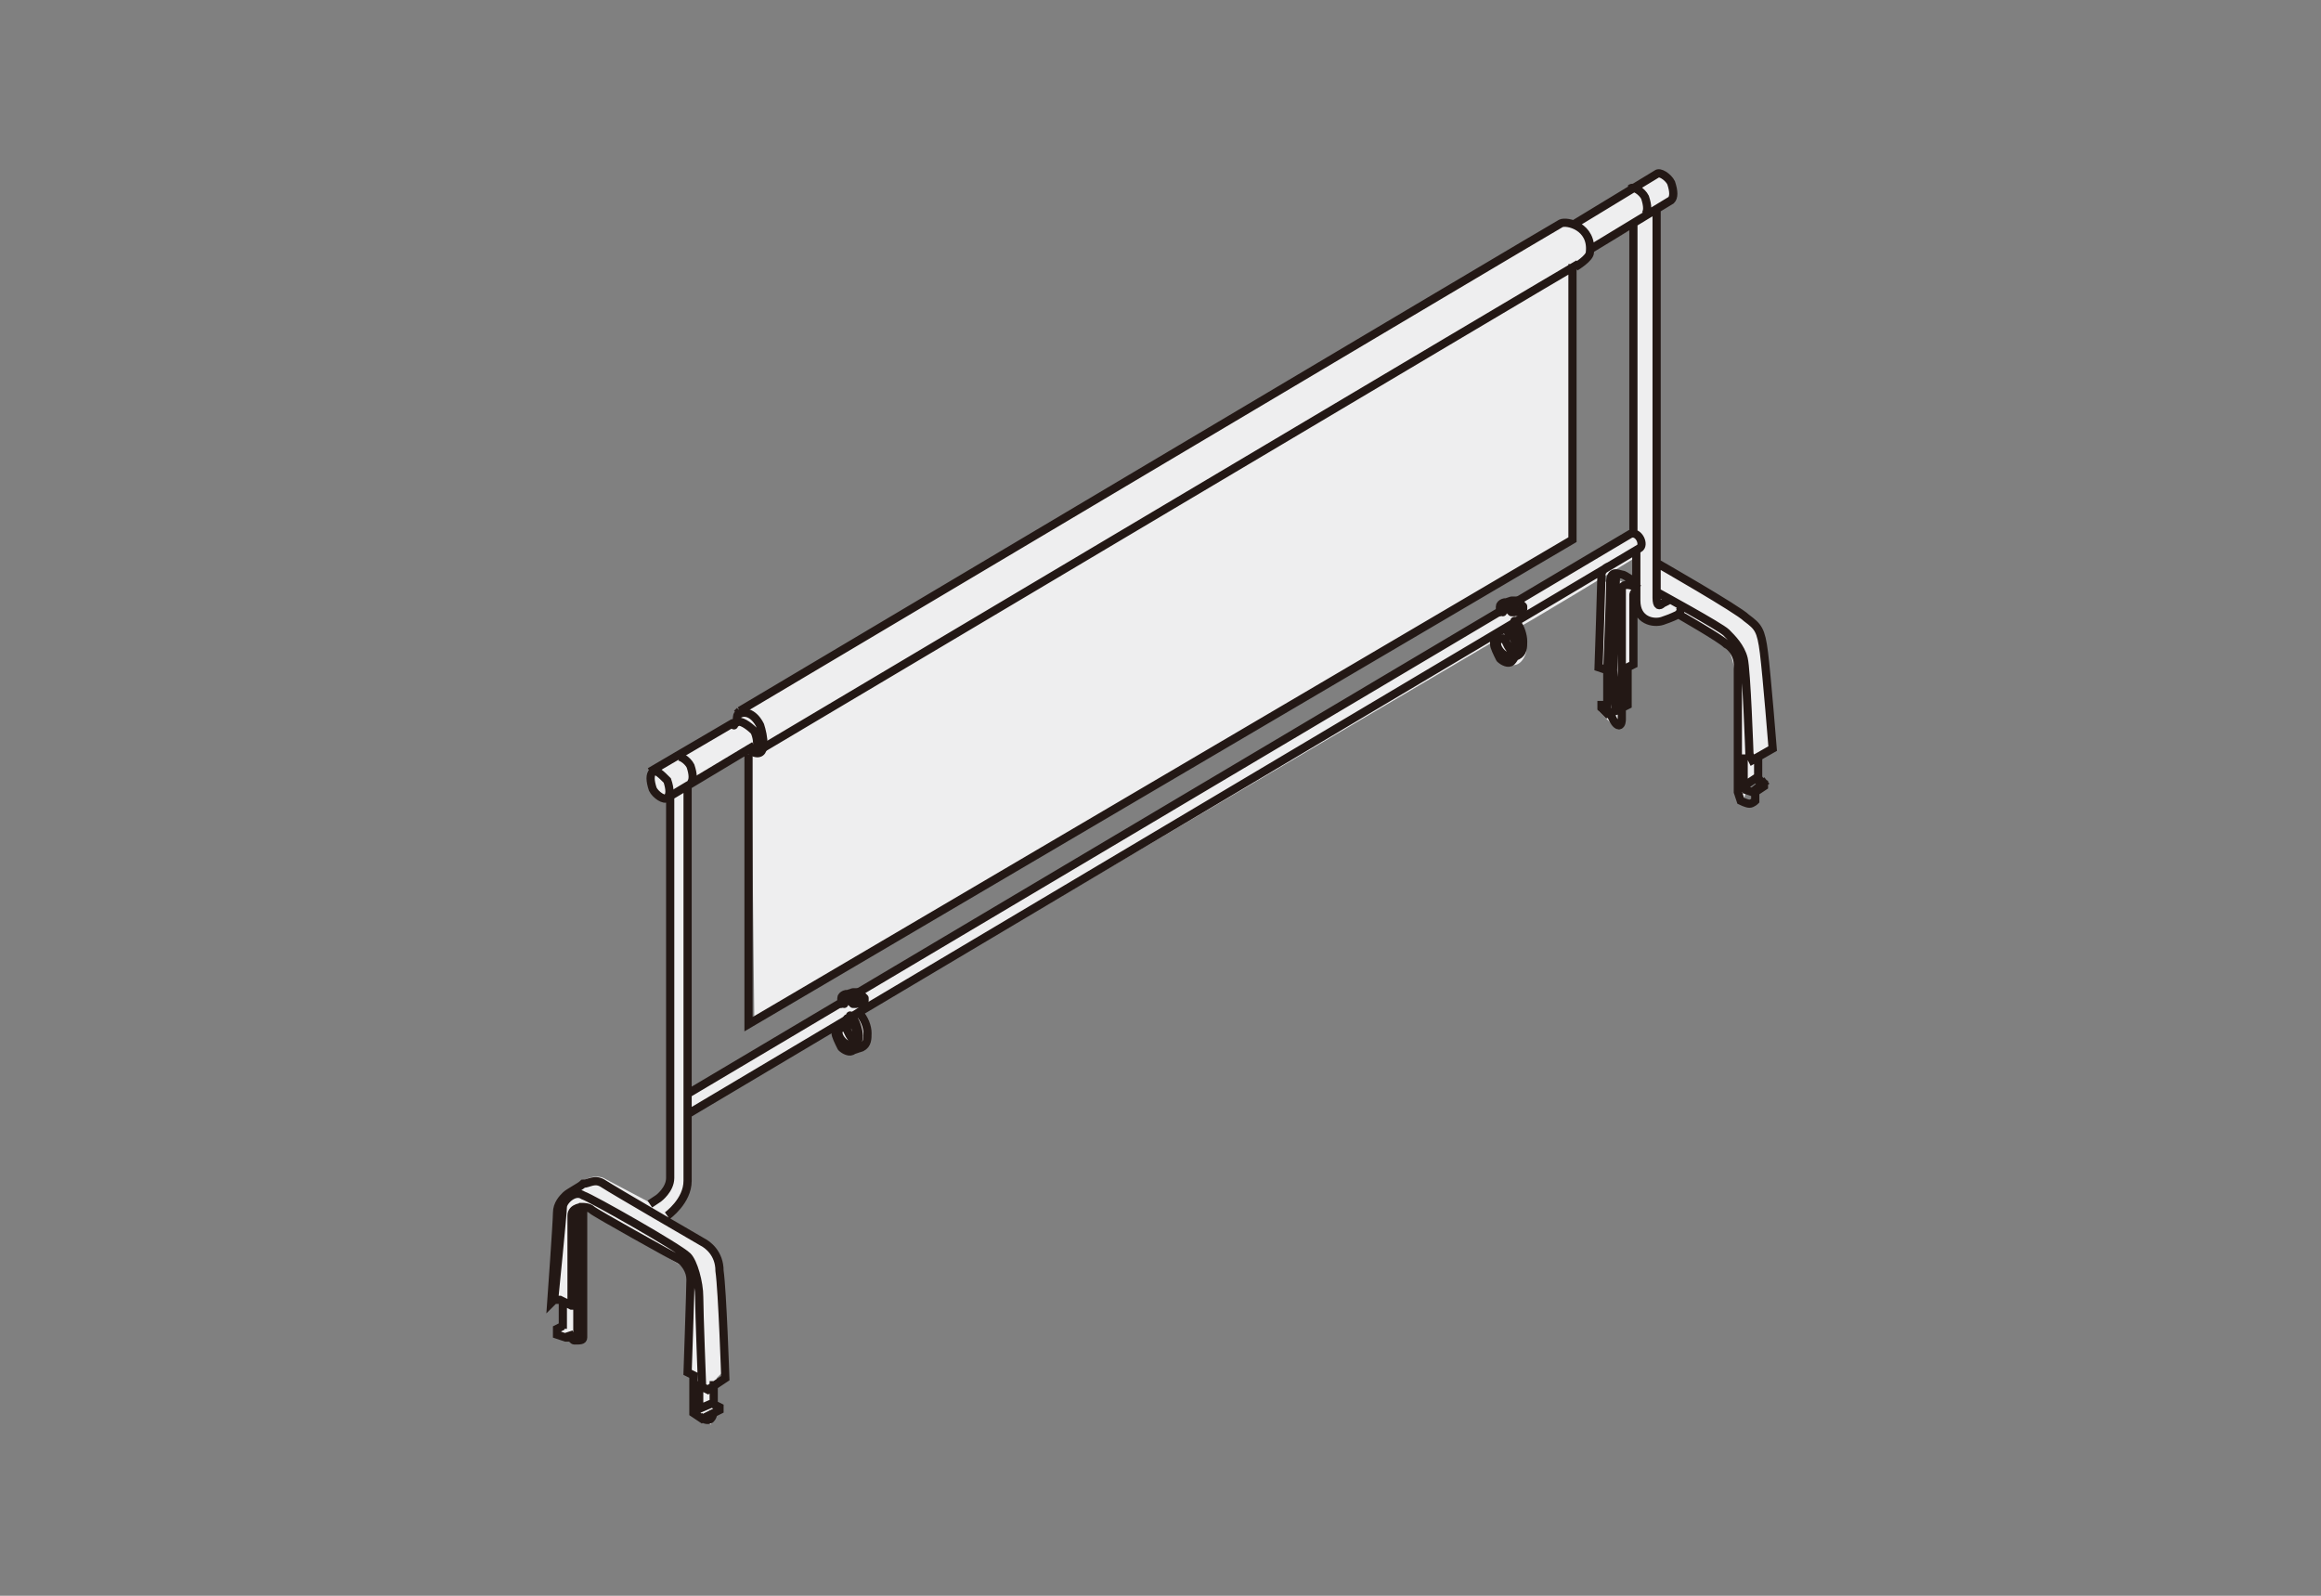
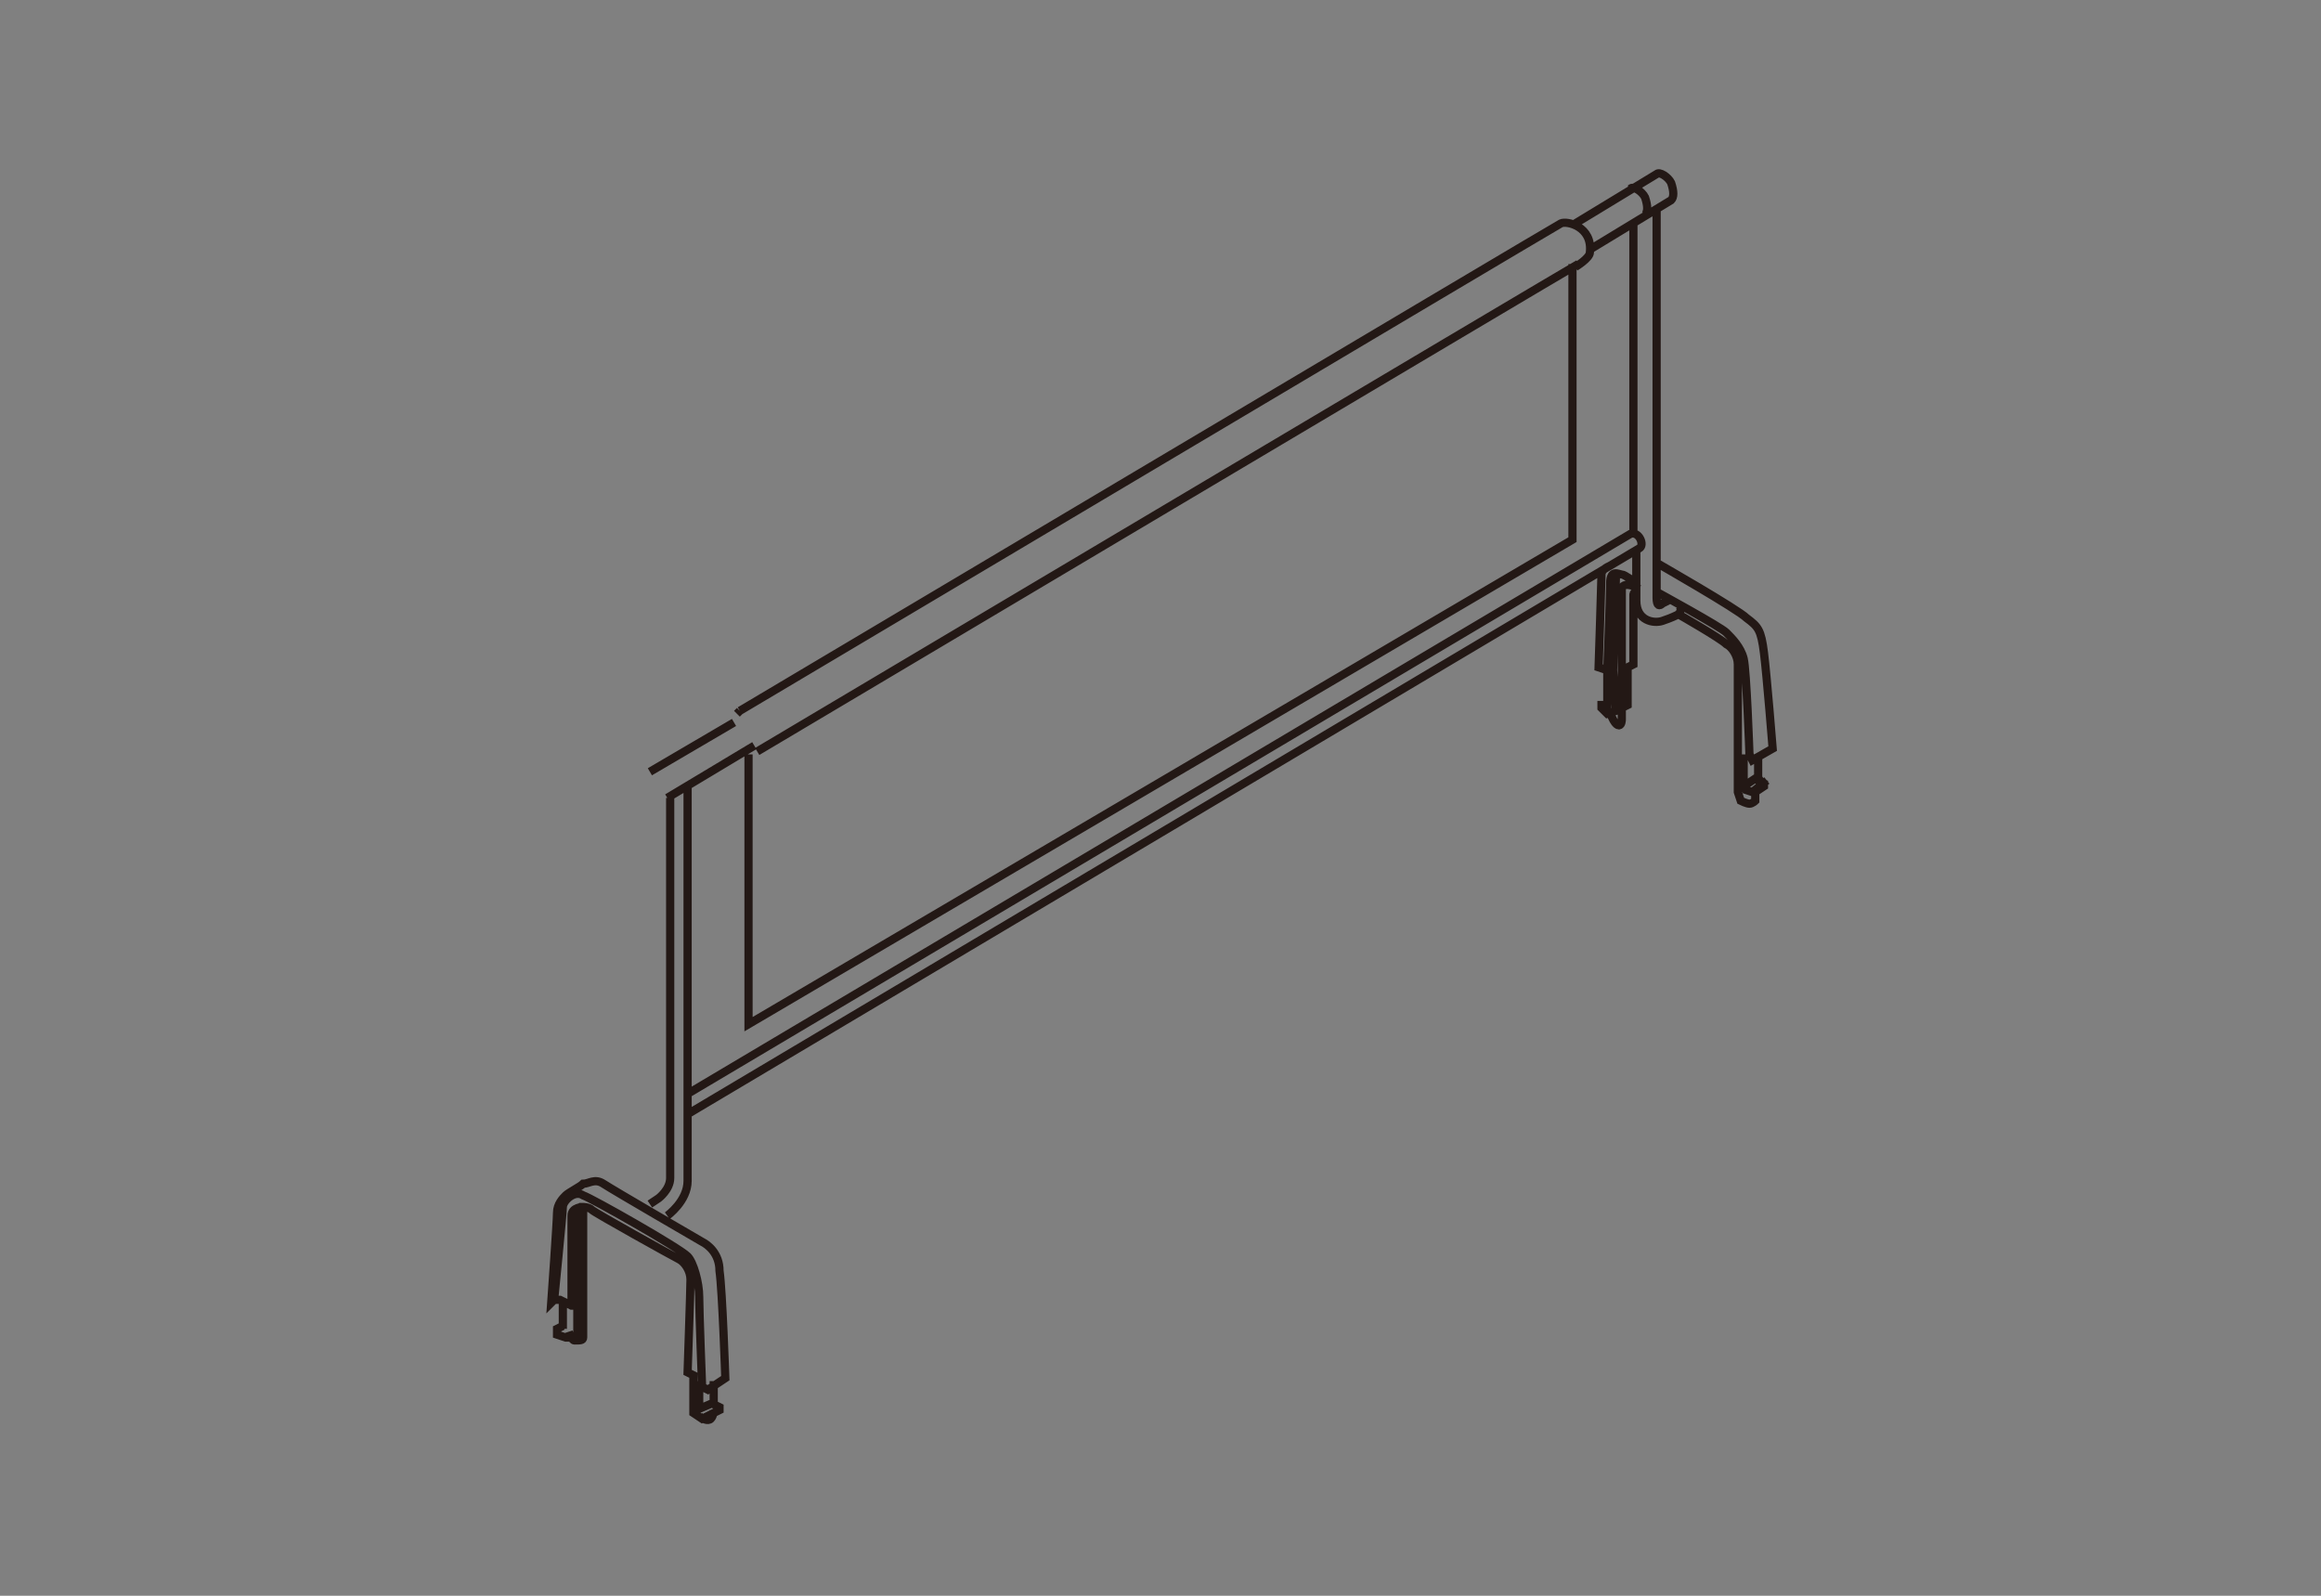
<svg xmlns="http://www.w3.org/2000/svg" version="1.1" id="レイヤー_1" x="0px" y="0px" width="80px" height="55px" viewBox="0 0 80 55" style="enable-background:new 0 0 80 55;" xml:space="preserve">
  <rect x="0" y="0" width="80" height="55" fill="#808080" stroke="none" />
  <style type="text/css">
	.st0{fill:#EEEEEF;}
	.st1{fill:none;stroke:#231815;stroke-width:0.283;stroke-miterlimit:10;}
	.st2{fill:none;stroke:#231815;stroke-width:0.283;stroke-linecap:round;stroke-linejoin:round;stroke-miterlimit:10;}
</style>
  <g id="レイヤー_1_1_">
</g>
-   <path class="st0" d="M60.6,26.6c0-0.1,0-0.5,0-0.5l0.5-0.3l-0.4-3.9c0,0-0.6-0.6-1-0.9s-2.7-1.5-2.7-1.5V7.3L57.6,7  c0,0,0.3-0.3,0.1-0.6S57.2,6,57.2,6l-2.9,1.7c0,0-0.2-0.1-0.4,0c-0.2,0.1-28.3,16.7-28.3,16.7s-0.3,0.4-0.3,0.6l-2.7,1.6  c0,0-0.4,0.5,0,0.8c0.4,0.3,0.5,0.1,0.5,0.1l0,13.1c0,0-0.1,0.7-0.6,0.9l-1.7-0.9c0,0-0.2-0.1-0.5,0c-0.3,0.1-0.7,0.4-0.7,0.4  s-0.3,0.3-0.3,0.6s-0.3,3.1-0.3,3.1l0.4,0.2l0,0.8l-0.2,0.2l0.6,0.3c0,0,0.4,0.1,0.4-0.2s0-4.4,0-4.4l3.4,2.1c0,0,0.2,0.3,0.2,0.6  s0,3.1,0,3.1l0.2,0.2l0,1.1l0.5,0.4l0.2-0.4v-1.2l0.2-0.2l-0.2-3.9c0,0-0.5-0.7-0.8-0.9c-0.3-0.2-0.9-0.5-0.9-0.5s0.7-0.6,0.7-1.3  s0-2.2,0-2.2l5-3c0,0,0.2,0.8,0.7,0.8c0.5,0,0.6-0.5,0.5-0.8c-0.2-0.3-0.3-0.5-0.3-0.5l21.9-12.9c0,0,0.2,0.7,0.5,0.8  s0.5-0.1,0.6-0.4c0.1-0.3-0.4-0.8-0.4-0.8c0.1,0,4.2-2.5,4.2-2.5v1.1l-0.6-0.3c0,0-0.6-0.1-0.6,0.3S55,23,55.1,23  c0.1,0,0.3,0.2,0.3,0.2l-0.1,1.1l-0.2,0.2l0.5,0.5c0,0,0.2-0.1,0.2-0.3s0-0.2,0-0.2l0.2-0.1v-1.3l0.2-0.2v-2c0,0,0.3,0.5,0.6,0.5  c0.3,0,1-0.1,1-0.1s1.5,0.7,1.6,0.8s0.4,0.6,0.4,1.3c0,0.8,0,4,0,4c0,0,0.3,0.3,0.3,0.2s0.1-0.3,0.1-0.4c0-0.1,0.4-0.3,0.4-0.3  l-0.1-0.2C60.8,26.8,60.6,26.7,60.6,26.6z M56.3,18.4l-4,2.3l-0.1-0.1l-0.4,0.1l-0.2,0.3l-0.1,0.2l-21.9,13c0,0-0.2-0.1-0.3-0.1  c-0.1,0-0.3,0.3-0.3,0.3l-0.1,0.2l-5.2,3.1V27.1l2.2-1.2l0.1,9.3l28.3-16.6c0,0-0.1-9.3,0-9.3s0.5-0.4,0.5-0.4l0-0.2l1.6-0.9  L56.3,18.4z" />
  <g>
-     <path class="st1" d="M23.3,26.1c0.1-0.1,0.4,0.1,0.5,0.3c0.1,0.3,0.1,0.5,0,0.6 M23,26.9c0.1,0.3,0.1,0.5,0,0.6   c-0.1,0.1-0.4-0.1-0.5-0.3c-0.1-0.3-0.1-0.5,0-0.6C22.6,26.5,22.8,26.7,23,26.9z" />
-     <path class="st2" d="M25.3,25c0-0.1,0.1-0.1,0.1-0.1c0.1-0.1,0.4,0.1,0.6,0.3c0.1,0.2,0.1,0.4,0.1,0.5l0,0.2l-0.2,0   c0.6,0.3,0.4-0.6,0.3-0.9c-0.2-0.4-0.5-0.5-0.7-0.4c-0.1,0-0.1,0.1-0.1,0.2L25.3,25" />
    <path class="st1" d="M25.8,26v9.3l28.4-16.7V9.1 M26.1,25.9c0,0,28.1-16.7,28.3-16.8 M25.5,24.5c0,0,28.1-16.7,28.3-16.8   c0.2-0.1,1.1,0.1,1,1c0,0.2-0.5,0.5-0.5,0.5 M55.6,23.1L55.6,23.1L55.6,23.1l0.1,1.4l-0.3,0.1l-0.2-0.2v-0.1l0.2,0v-1.1L55.6,23.1   l0.1-3.3 M23.7,38.4l32.8-19.5c0.2-0.1,0-0.6-0.3-0.5L23.7,37.7 M57.1,7.2v13.4c0,0.3,0.1,0.3,0.2,0.2c0.2-0.1,0.2-0.1,0.2-0.1    M56.3,18.4V7.7 M56.4,19v1.7c0,0.7,0.6,0.8,0.9,0.7c0.3-0.1,0.5-0.2,0.5-0.2s0.2-0.1,0.1-0.3 M60.1,27.2l0.3,0.1l0.5-0.4 M60.1,26   v1.1l0.6-0.4 M57.9,21.2c0,0,1.4,0.8,1.6,1c0.2,0.1,0.4,0.4,0.4,0.7c0,0.3,0,4.4,0,4.4l0.1,0.3c0,0,0.2,0.1,0.3,0.1   c0.1,0,0.2-0.1,0.2-0.1v-0.3l0.3-0.2v-0.1l-0.2-0.1v-0.9 M55.9,24.4l0.2-0.1v-1.3l0.2-0.1v-2.4c0,0,0-0.1,0.1-0.1 M55.5,24.6   l0.1,0.2c0,0,0.1,0.2,0.2,0.2c0.1,0,0.1-0.2,0.1-0.2v-4.5c0-0.1,0.1-0.2,0.4-0.1l0.2,0.1 M56.4,20.1c0,0-0.4-0.3-0.5-0.3   c-0.1,0-0.4-0.2-0.4,0.3c0,0.5-0.1,3-0.1,3L55.1,23c0,0,0.1-3,0.1-3.2c0-0.2,0.3-0.3,0.3-0.3 M57.1,19.4c0,0,2.8,1.6,3.1,1.9   c0.4,0.3,0.5,0.4,0.6,1.2c0.1,0.8,0.3,3.3,0.3,3.3l-0.7,0.4L60.3,26c0,0-0.1-2.9-0.2-3.3c-0.1-0.4-0.4-0.7-0.6-0.9   c-0.2-0.2-2.4-1.4-2.4-1.4 M24.1,47.6v0.9 M19.9,44.5v-2.8 M20.1,41.6c0,0-0.4,0-0.4,0.3v3 M20.1,44.4v1.7c0,0.1-0.1,0.1-0.3,0.1   c-0.1,0-0.2-0.3-0.2-0.3 M19.4,45.7l-0.2,0.1v0.2l0.3,0.1l0.2,0l0.2-0.1V45 M19.4,44.8v1 M24.6,48.6c0,0,0,0.2-0.1,0.3   c-0.1,0.1-0.3,0-0.4-0.1 M24.7,48.3L24,48.6 M19.1,44.8c0,0,0.3-3,0.3-3.2c0-0.2,0.4-0.6,0.7-0.4c0.3,0.1,3.3,1.8,3.6,2.1   c0.2,0.2,0.4,0.9,0.4,1.4s0.1,3.1,0.1,3.1l0.2,0.1l0.6-0.4l0,0c0,0-0.1-3-0.2-3.7c0-0.6-0.4-0.9-0.6-1c0,0-3.1-1.8-3.4-2   c-0.3-0.2-0.5,0-0.7,0c-0.1,0.1-0.5,0.3-0.6,0.4c-0.1,0.1-0.3,0.3-0.3,0.6c0,0.3-0.2,3.1-0.2,3.1L19.1,44.8l0.2,0l0.4,0.2l0.2,0   v-0.4l0.2-0.1v-2.9c0,0,0.2,0,0.3,0.1c0.1,0.1,2.8,1.6,3,1.7c0.2,0.1,0.4,0.4,0.4,0.7c0,0.3-0.1,3.2-0.1,3.2l0.2,0.1v1.3l0.3,0.2   l0.6-0.3v-0.1l-0.2-0.1v-0.8 M23,41.9c0,0,0.7-0.5,0.7-1.2V27 M23.1,27.5v13.1c0,0.4-0.4,0.7-0.4,0.7l-0.3,0.2 M22.4,26.6l2.9-1.7    M54.3,7.7L57.1,6c0.1-0.1,0.4,0.1,0.5,0.3c0.1,0.3,0.1,0.5,0,0.6l-2.8,1.7 M26,25.7L23,27.5 M25.5,24.5l-0.1,0.1 M56.2,6.5   c0.1-0.1,0.4,0.1,0.5,0.3c0.1,0.3,0.1,0.5,0,0.6" />
  </g>
  <g>
-     <path class="st2" d="M52.2,22.5C52.2,22.5,52.2,22.5,52.2,22.5c-0.2-0.1-0.3-0.4-0.3-0.4c0-0.1-0.1-0.1-0.1-0.1c0,0,0,0,0,0   l-0.3,0.1 M52.2,21.4c0,0,0.1,0.1,0.1,0.1c0.1,0.1,0.2,0.4,0.2,0.6c0,0.2,0,0.4-0.2,0.5l-0.3,0.1 M51.8,20.8l0.3-0.1   c0.1,0,0.1,0,0.2,0c0.1,0.1,0.2,0.2,0.2,0.2c0,0,0,0.1,0,0.1l-0.2,0.1 M51.8,21.1c0-0.1,0.1-0.1,0.2-0.1c0.1,0.1,0.1,0.1,0.1,0.1   c0,0,0,0,0.1,0c0,0,0-0.1,0-0.1c0,0,0-0.1-0.2-0.2c-0.1-0.1-0.3,0-0.3,0.1c0,0,0,0.1,0,0.2 M51.9,21.7c0.1,0.1,0.1,0.1,0.2,0.2   c0.1,0.1,0.2,0.4,0.1,0.5c0,0.2-0.1,0.2-0.3,0.2c-0.2-0.1-0.3-0.3-0.3-0.4c0-0.1-0.1-0.1-0.1-0.1c0,0,0,0,0,0.1   c0,0.1,0.1,0.3,0.2,0.5c0.1,0.1,0.3,0.2,0.4,0.1c0.1-0.1,0.2-0.3,0.2-0.5c0-0.2-0.1-0.5-0.2-0.6c0,0,0,0-0.1-0.1 M29.5,35.9   C29.5,35.9,29.5,35.9,29.5,35.9c-0.2-0.1-0.3-0.4-0.3-0.4c0-0.1-0.1-0.1-0.1-0.1c0,0,0,0,0,0l-0.3,0.1 M29.6,34.9   C29.6,34.9,29.6,35,29.6,34.9c0.2,0.2,0.3,0.5,0.3,0.7c0,0.2,0,0.4-0.2,0.5l-0.3,0.1 M29.1,34.3l0.3-0.1c0,0,0.1,0,0.2,0   c0.1,0.1,0.2,0.2,0.2,0.2c0,0,0,0.1,0,0.1l-0.2,0.1 M29.2,35.1c0.1,0.1,0.1,0.1,0.2,0.2c0.1,0.1,0.2,0.4,0.1,0.5   c0,0.2-0.2,0.2-0.3,0.2c-0.2-0.1-0.3-0.3-0.3-0.4c0-0.1-0.1-0.1-0.1-0.1c0,0,0,0,0,0.1c0,0.1,0.1,0.3,0.2,0.5   c0.1,0.1,0.3,0.2,0.4,0.1c0.1-0.1,0.2-0.3,0.2-0.5c0-0.2-0.1-0.5-0.2-0.6c0,0,0,0-0.1-0.1 M29.1,34.6   C29.1,34.6,29.1,34.5,29.1,34.6c0-0.2,0.1-0.2,0.2-0.1c0.1,0.1,0.1,0.1,0.1,0.1c0,0,0,0,0.1,0c0,0,0-0.1,0-0.1c0,0,0-0.1-0.2-0.2   c-0.1-0.1-0.3,0-0.3,0.1c0,0,0,0.1,0,0.2" />
-   </g>
+     </g>
</svg>